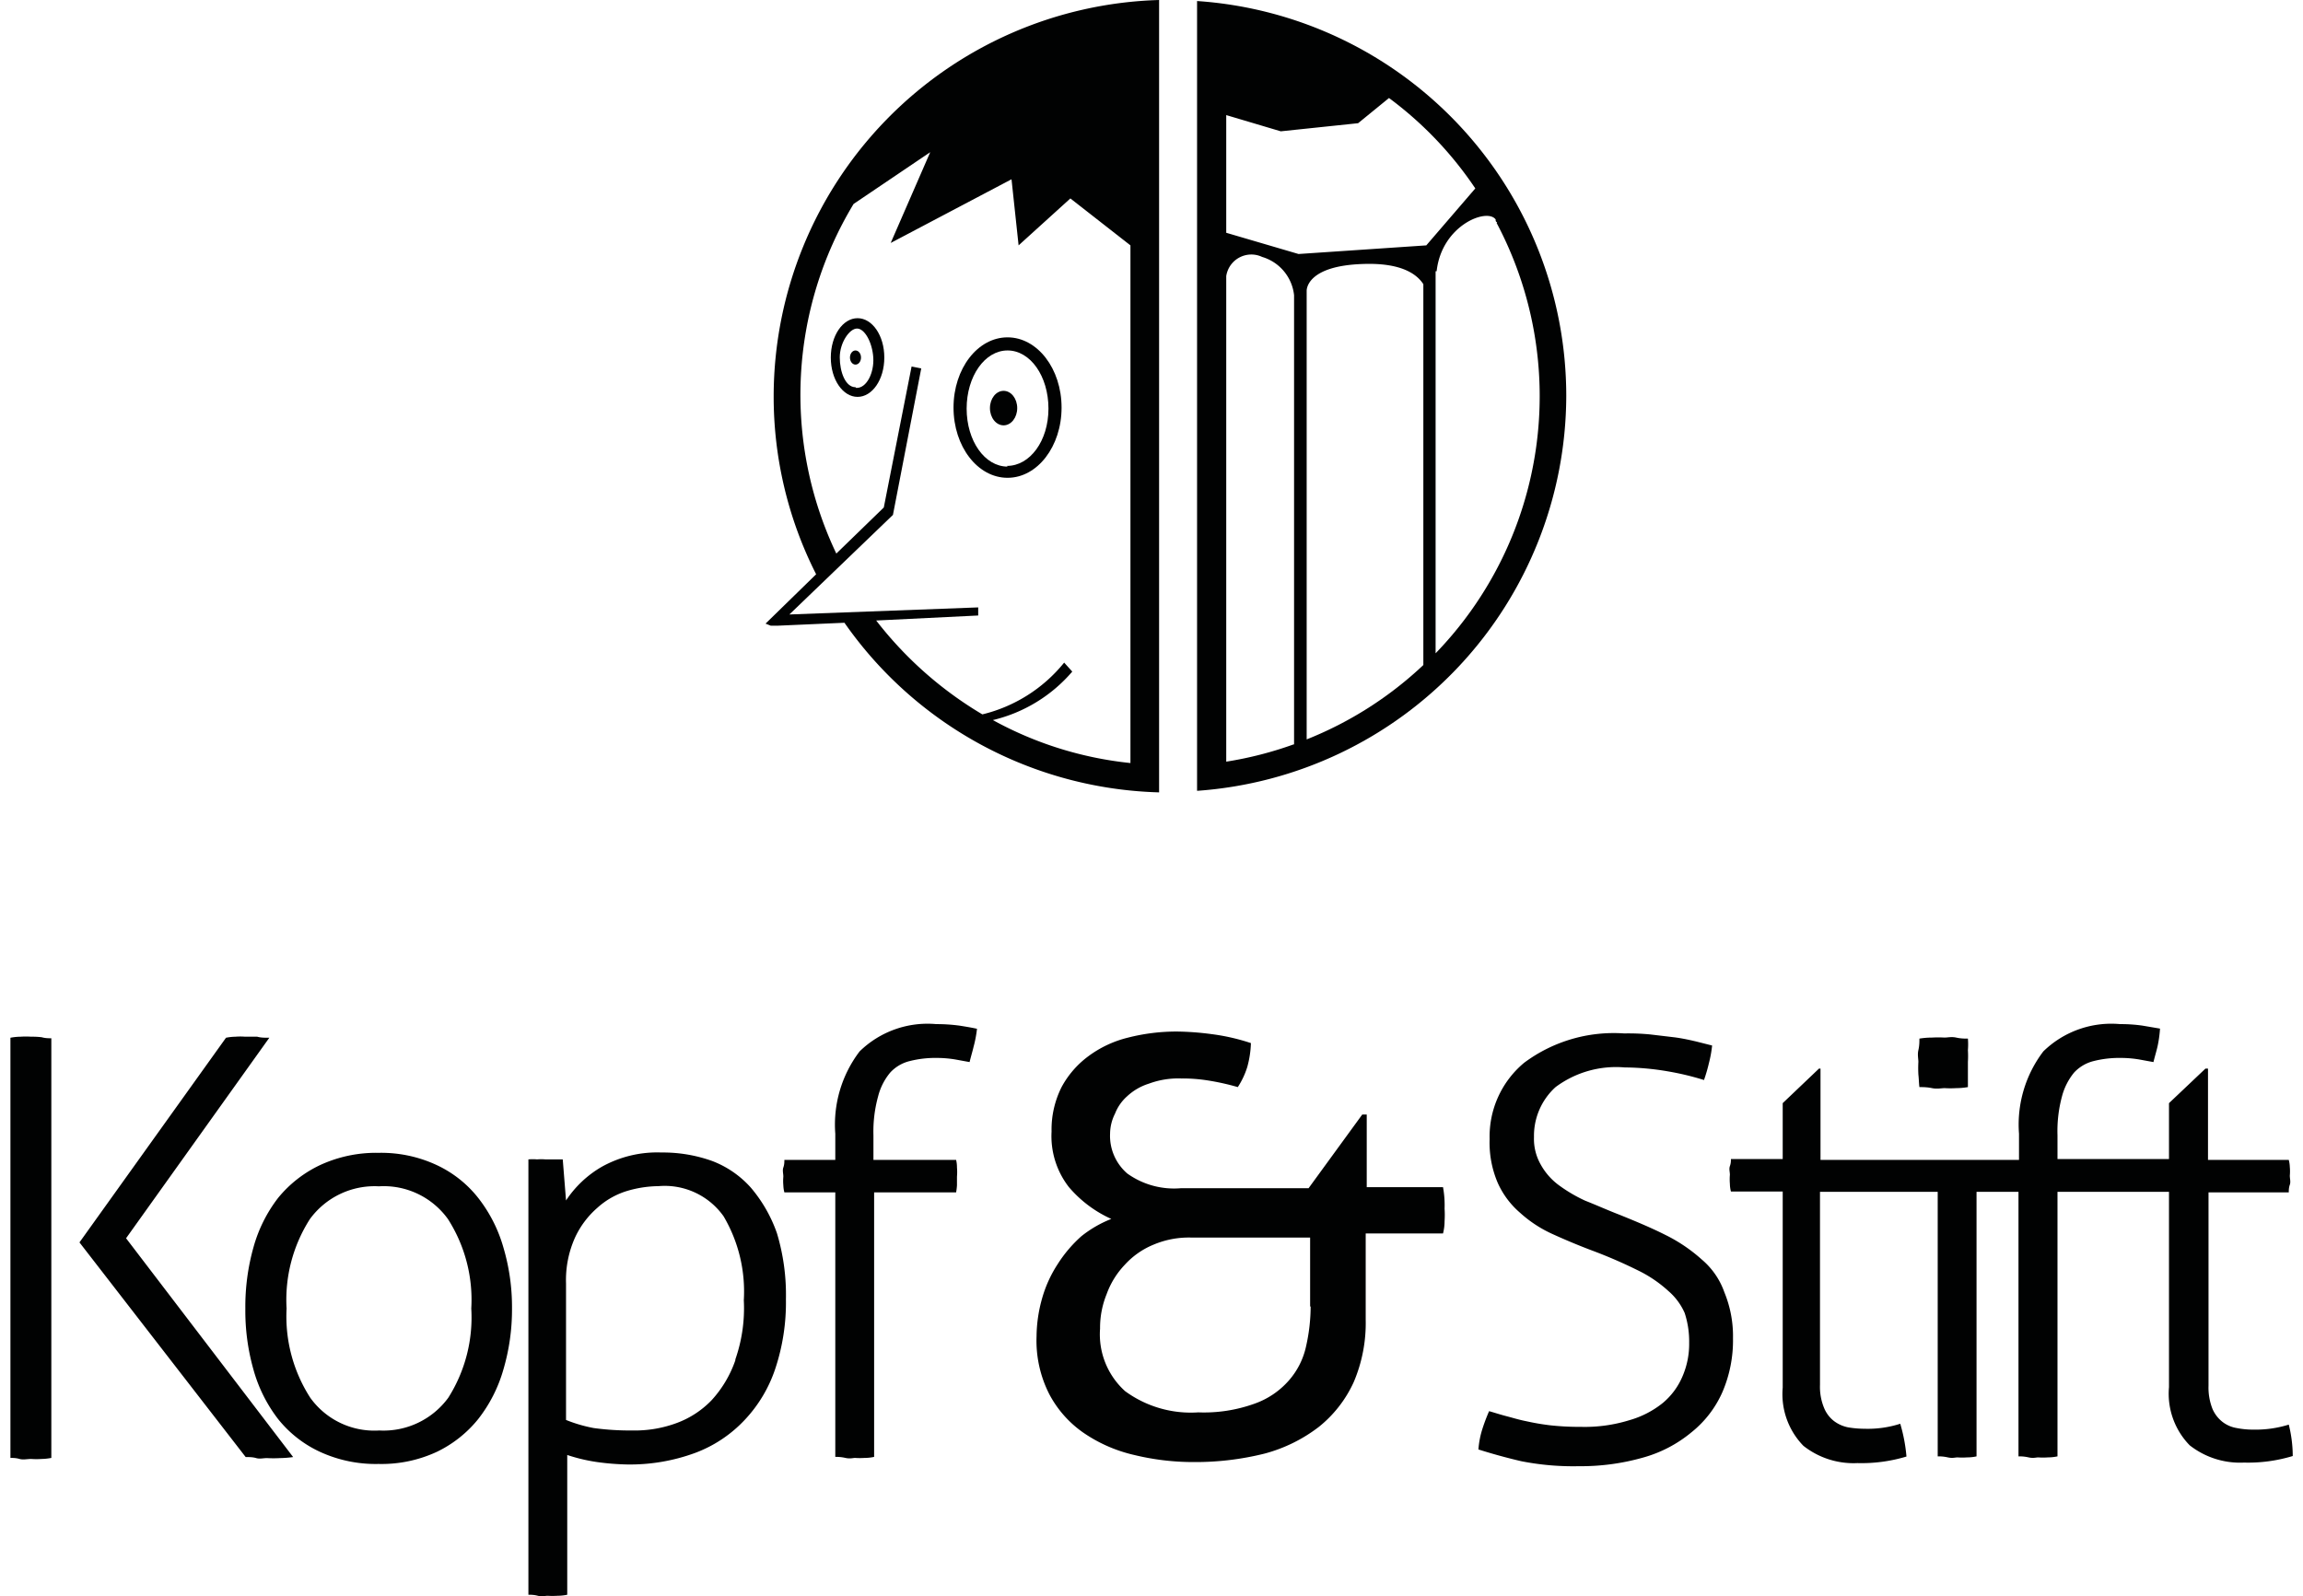
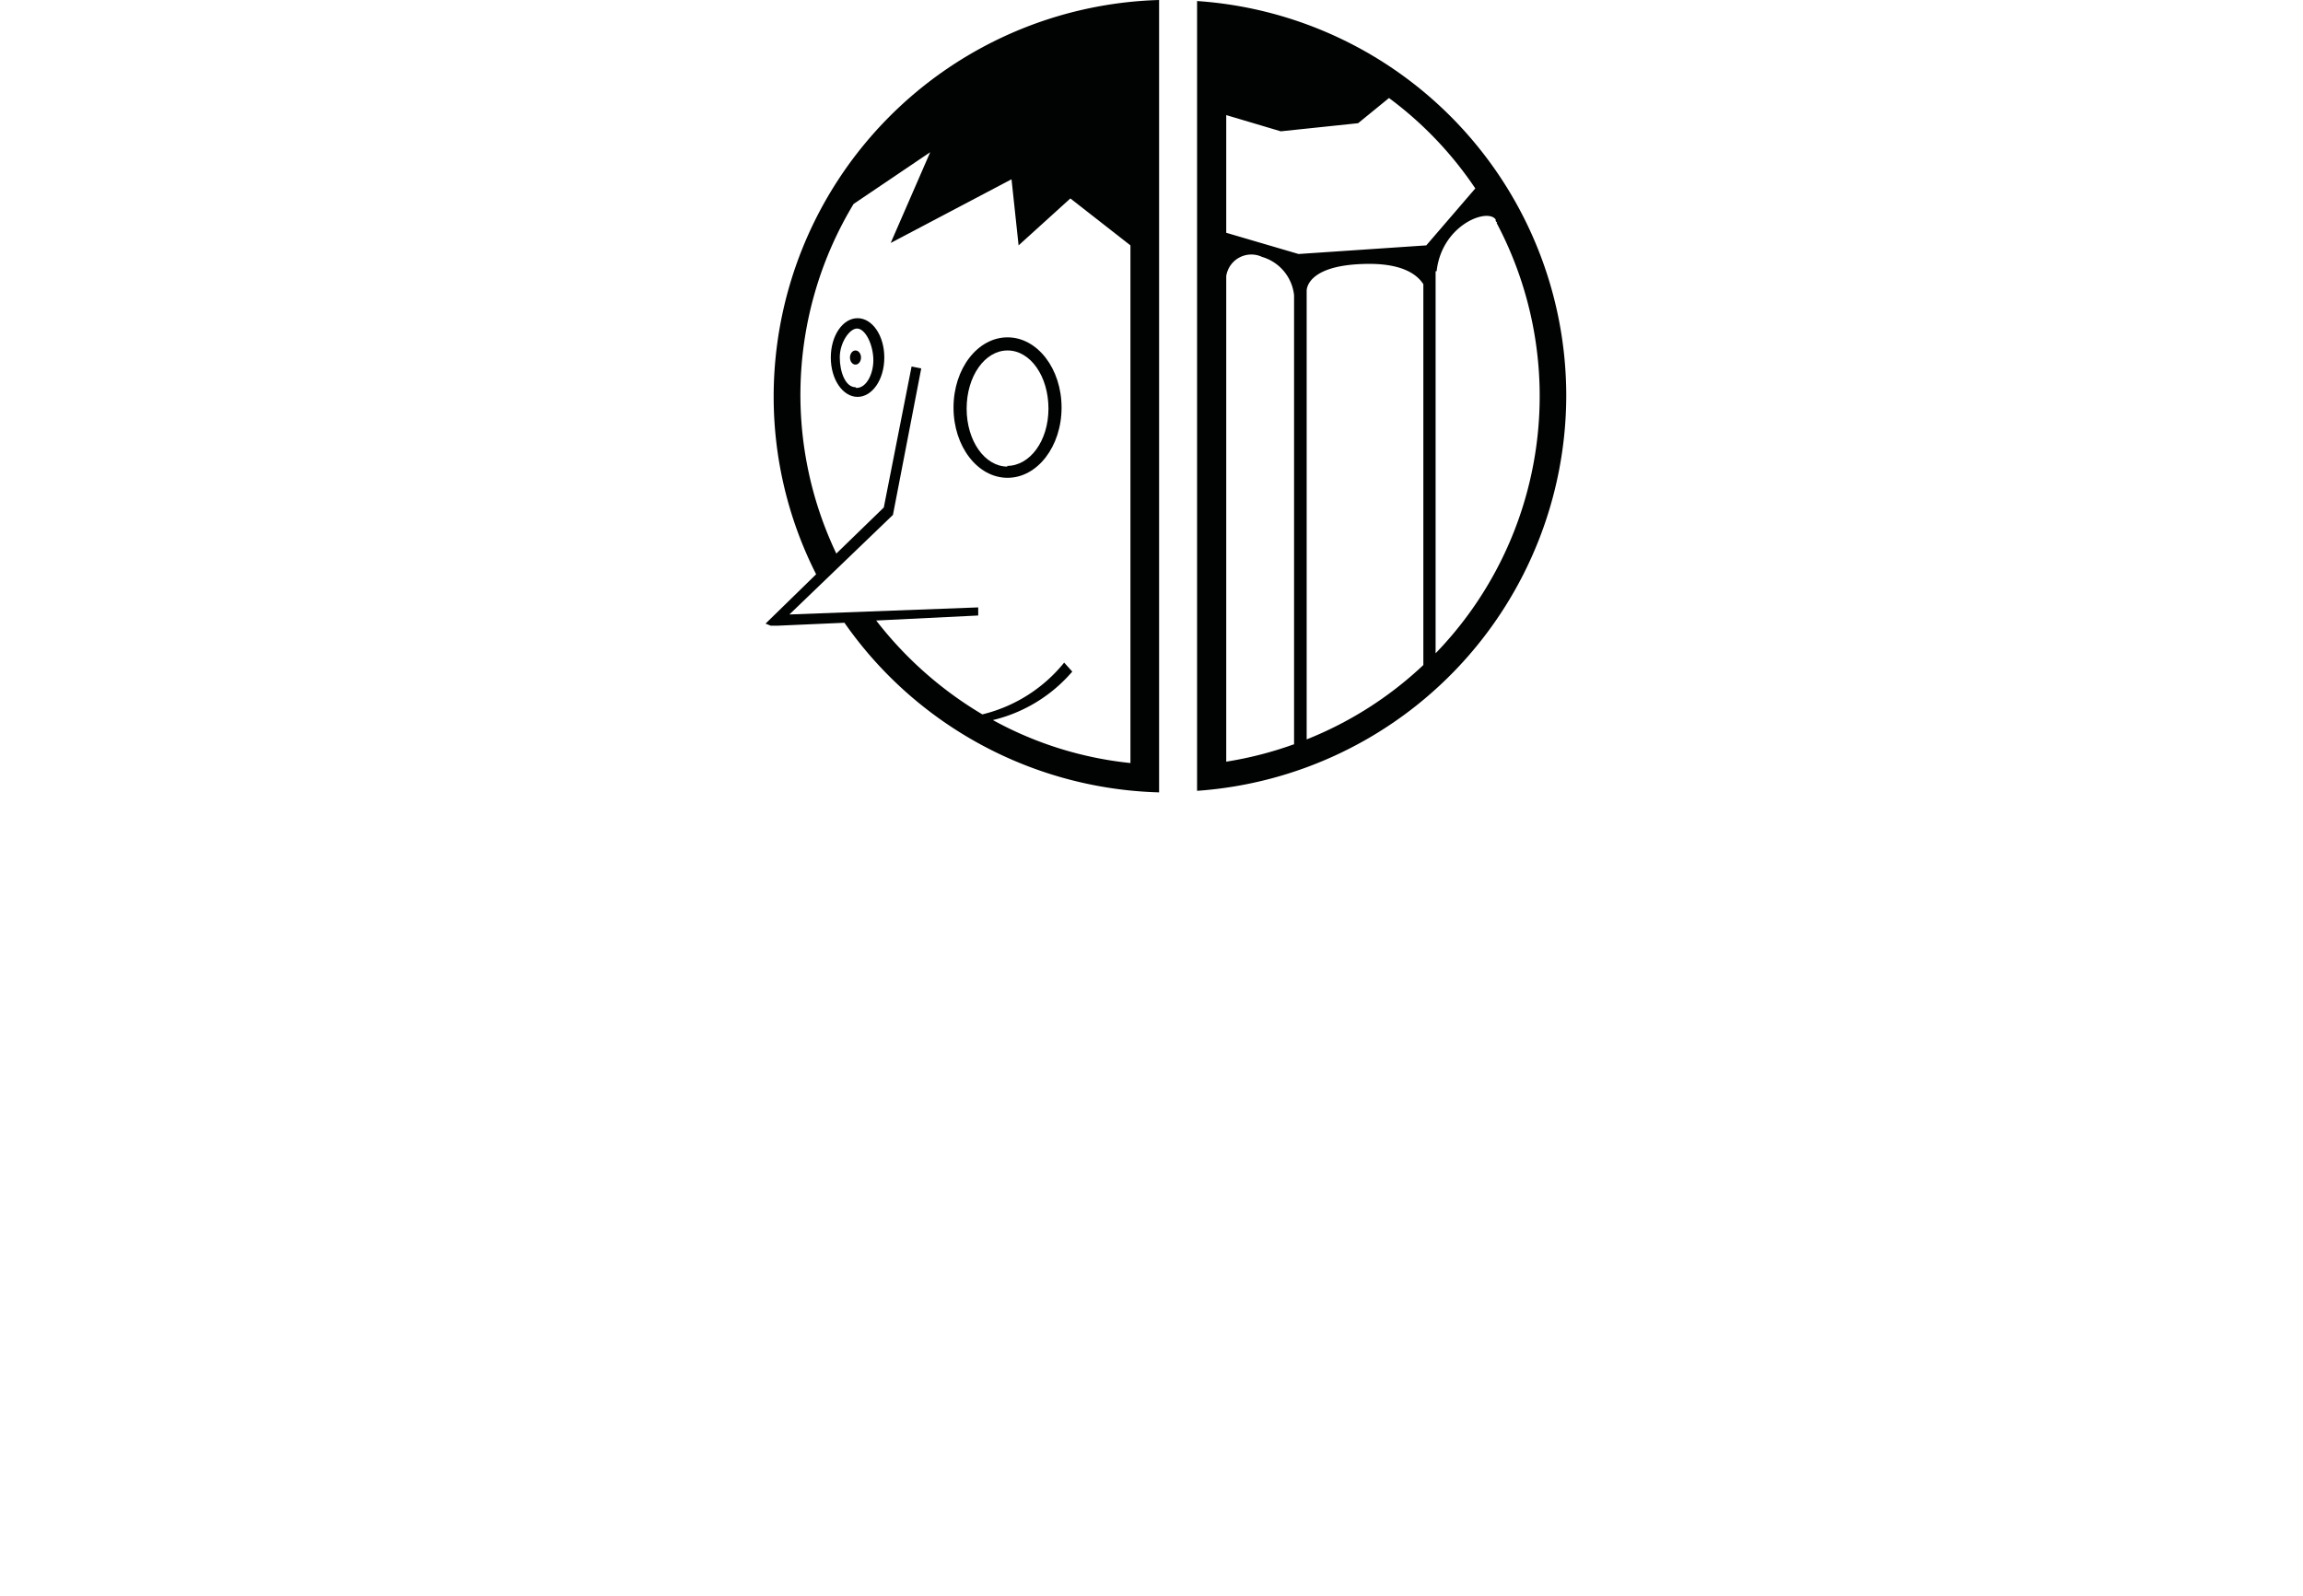
<svg xmlns="http://www.w3.org/2000/svg" viewBox="0 0 132.22 92.51" width="75" height="52">
  <defs>
    <style>.cls-1{fill:none;}.cls-2{fill:#010202;}</style>
  </defs>
  <g id="Ebene_2" data-name="Ebene 2">
    <g id="Ebene_1-2" data-name="Ebene 1">
      <path class="cls-1" d="M72.49,14.87A1.47,1.47,0,0,0,70.41,16V44.1a18.58,18.58,0,0,0,3.9-1v-26A2.48,2.48,0,0,0,72.49,14.87Z" />
      <path class="cls-1" d="M61.43,11.5l-3,2.72L58,10.39l-7,3.69,2.31-5.3-4.47,3.1a21.37,21.37,0,0,0-1,20.25l2.75-2.66,1.58-8.19.56.11-1.64,8.49-6,5.77,11-.41,0,.46-5.91.3a21.1,21.1,0,0,0,6.15,5.44,8.67,8.67,0,0,0,4.74-3l.47.52a9,9,0,0,1-4.6,2.81,21.74,21.74,0,0,0,8,2.52V14.22ZM49.08,23c-.85,0-1.55-1-1.55-2.28s.7-2.28,1.55-2.28,1.55,1,1.55,2.28S49.93,23,49.08,23Zm8.69,4.68c-1.73,0-3.13-1.81-3.13-4.06s1.4-4.07,3.13-4.07,3.13,1.81,3.13,4.07S59.5,27.71,57.77,27.71Z" />
      <path class="cls-1" d="M68.75,44.31V1.58h0V44.31Z" />
      <path class="cls-1" d="M57.74,20.31c-1.32,0-2.37,1.49-2.37,3.37S56.42,27,57.74,27s2.37-1.49,2.37-3.36S59.06,20.31,57.74,20.31Zm-.2,4.33a1,1,0,1,1,.79-1A.92.92,0,0,1,57.54,24.64Z" />
      <path class="cls-1" d="M49.08,19.08c-.47,0-1,.79-1,1.67s.33,1.73.91,1.73,1.11-.74,1.06-1.73S49.55,19.08,49.08,19.08ZM49,21.13a.38.38,0,0,1-.32-.41c0-.2.15-.41.32-.41a.37.37,0,0,1,.32.41C49.25,21,49.14,21.13,49,21.13Z" />
      <path class="cls-1" d="M79.87,5.68,78.08,7.14l-4.48.47-3.16-.94v6.85l4.19,1.23,7.46-.53,2.84-3.3A21,21,0,0,0,79.87,5.68Z" />
-       <path class="cls-1" d="M86.1,12.88s0,0,0-.06,0-.06-.06-.09h0s0,0,0-.06c-.49-.67-3.13.35-3.42,3V37.81a21.39,21.39,0,0,0,6-14.89A20.89,20.89,0,0,0,86.1,12.88Z" />
-       <path class="cls-1" d="M78.29,15.28c-3.08.11-3.22,1.37-3.22,1.55v26a21.54,21.54,0,0,0,6.76-4.31V16.45C81.48,15.86,80.54,15.19,78.29,15.28Z" />
      <path class="cls-2" d="M57.77,19.55c-1.73,0-3.13,1.81-3.13,4.07s1.4,4.07,3.13,4.07,3.13-1.82,3.13-4.07S59.5,19.55,57.77,19.55Zm0,7.49c-1.32,0-2.37-1.49-2.37-3.36s1.05-3.37,2.37-3.37,2.37,1.49,2.37,3.37S59.06,27,57.74,27Z" />
-       <ellipse class="cls-2" cx="57.54" cy="23.65" rx="0.79" ry="1" />
      <path class="cls-2" d="M49.08,18.44c-.85,0-1.55,1-1.55,2.28S48.23,23,49.08,23s1.55-1,1.55-2.28S49.93,18.44,49.08,18.44Zm-.12,4c-.58,0-.91-.88-.91-1.73s.56-1.67,1-1.67.88.79.94,1.67S49.61,22.51,49,22.48Z" />
      <ellipse class="cls-2" cx="48.96" cy="20.72" rx="0.32" ry="0.41" />
      <path class="cls-2" d="M90.14,22.94A22.94,22.94,0,0,0,68.75.06V1.58h0V44.31h0v1.52A23,23,0,0,0,90.14,22.94Zm-15.8,20.2a21.23,21.23,0,0,1-3.9,1V16a1.47,1.47,0,0,1,2.08-1.11,2.6,2.6,0,0,1,1.85,2.22V43.14Zm7.52-4.6a21.35,21.35,0,0,1-6.76,4.31v-26c0-.18.14-1.44,3.22-1.55,2.25-.09,3.16.58,3.54,1.17ZM74.63,14.72l-4.19-1.23V6.67l3.16.94,4.48-.47,1.79-1.46a21.24,21.24,0,0,1,5,5.24l-2.84,3.3Zm8,1c.29-2.67,2.93-3.69,3.42-3,0,0,0,0,0,.06h0s0,.06.06.09,0,0,0,.06a21.43,21.43,0,0,1-3.54,24.93V15.72Z" />
      <path class="cls-2" d="M44.22,22.94a22.75,22.75,0,0,0,2.46,10.34l-2.93,2.86.3.12.41,0,3.86-.17a23,23,0,0,0,18.23,9.83V0A23,23,0,0,0,44.22,22.94Zm12.7,18.79a8.72,8.72,0,0,0,4.6-2.81l-.47-.52a8.74,8.74,0,0,1-4.74,3,21.89,21.89,0,0,1-6.15-5.44l5.91-.29,0-.47-10.94.41,6-5.77,1.64-8.49-.56-.11L50.6,29.41l-2.75,2.67a21.39,21.39,0,0,1,1-20.26l4.44-3L51,14.08l7-3.69.41,3.83,3-2.72,3.48,2.72v30A21,21,0,0,1,56.92,41.73Z" />
-       <path class="cls-2" d="M1.2,60.08a4.51,4.51,0,0,0-.61,0,3.25,3.25,0,0,0-.59.06V84.49c.15,0,.32,0,.53.06s.44,0,.67,0a4.16,4.16,0,0,0,.61,0,3.2,3.2,0,0,0,.56-.06V60.17c-.15,0-.35,0-.56-.06A4.51,4.51,0,0,0,1.2,60.08ZM15,60.14c-.26,0-.49,0-.7-.06l-.7,0a3.51,3.51,0,0,0-.56,0,3.09,3.09,0,0,0-.55.06L4,72l9.63,12.44c.2,0,.41,0,.61.06s.41,0,.62,0a6.7,6.7,0,0,0,.76,0,6,6,0,0,0,.76-.06L6.7,71.76ZM27.1,69.42a6.61,6.61,0,0,0-2.4-1.9,7.6,7.6,0,0,0-3.37-.71,7.72,7.72,0,0,0-3.39.71,7,7,0,0,0-2.43,1.9,8.32,8.32,0,0,0-1.43,2.87,12.67,12.67,0,0,0-.47,3.54,12.52,12.52,0,0,0,.47,3.54,8.32,8.32,0,0,0,1.43,2.87,6.71,6.71,0,0,0,2.43,1.9,7.72,7.72,0,0,0,3.39.7,7.6,7.6,0,0,0,3.37-.7,6.94,6.94,0,0,0,2.4-1.9,8.37,8.37,0,0,0,1.46-2.87,12.31,12.31,0,0,0,.5-3.54,12.16,12.16,0,0,0-.5-3.54A8.37,8.37,0,0,0,27.1,69.42ZM25.37,81a4.65,4.65,0,0,1-4,1.9,4.57,4.57,0,0,1-4-1.9A8.7,8.7,0,0,1,16,75.83a8.68,8.68,0,0,1,1.35-5.18,4.64,4.64,0,0,1,4-1.9,4.58,4.58,0,0,1,4,1.9,8.68,8.68,0,0,1,1.35,5.18A8.7,8.7,0,0,1,25.37,81ZM42.9,68.83a5.72,5.72,0,0,0-2.25-1.55,8.45,8.45,0,0,0-2.93-.49,6.59,6.59,0,0,0-3.48.84,6.2,6.2,0,0,0-2.05,1.94L32,67.19l-.5,0c-.2,0-.38,0-.5,0a3,3,0,0,0-.49,0,2.77,2.77,0,0,0-.5,0V92.42c.14,0,.32,0,.55.06s.41,0,.56,0a4.59,4.59,0,0,0,.56,0,3,3,0,0,0,.58-.06v-8.1a10,10,0,0,0,1.73.41,14.61,14.61,0,0,0,1.75.14,10.94,10.94,0,0,0,3.93-.67,7.55,7.55,0,0,0,2.86-1.9,8,8,0,0,0,1.79-3,12.15,12.15,0,0,0,.61-4,12.4,12.4,0,0,0-.52-3.83A8.28,8.28,0,0,0,42.9,68.83Zm-.9,10a6.63,6.63,0,0,1-1.38,2.32,5.4,5.4,0,0,1-2.08,1.34,7,7,0,0,1-2.51.41,15.82,15.82,0,0,1-2.23-.14,8.45,8.45,0,0,1-1.61-.47V74.39a6,6,0,0,1,.53-2.69A5.15,5.15,0,0,1,34,70,4.52,4.52,0,0,1,35.79,69a6.58,6.58,0,0,1,1.76-.26,4.18,4.18,0,0,1,3.77,1.75,8.58,8.58,0,0,1,1.17,4.86A9,9,0,0,1,42,78.78ZM53.64,59.35a5.63,5.63,0,0,0-4.44,1.58,7,7,0,0,0-1.41,4.77v1.52H44.84c0,.12,0,.27-.06.44s0,.35,0,.53a2.64,2.64,0,0,0,0,.5,1.76,1.76,0,0,0,.06.41h2.95V84.43c.15,0,.32,0,.59.06s.44,0,.55,0a4.11,4.11,0,0,0,.56,0,2.55,2.55,0,0,0,.55-.06V69.1h4.75a3.53,3.53,0,0,0,.05-.41c0-.15,0-.32,0-.5a3.14,3.14,0,0,0,0-.53,1.84,1.84,0,0,0-.05-.44H50V65.79a7.67,7.67,0,0,1,.27-2.25,3.5,3.5,0,0,1,.7-1.38,2.26,2.26,0,0,1,1.14-.67,6,6,0,0,1,1.55-.18,6.5,6.5,0,0,1,1.09.09l.82.15c.08-.33.17-.62.23-.88A6.89,6.89,0,0,0,56,59.62c-.27-.06-.62-.12-1-.18A9.87,9.87,0,0,0,53.64,59.35Zm24.94,9.51V64.59h-.26l-3.11,4.27h-7.4a4.65,4.65,0,0,1-3.1-.85,2.88,2.88,0,0,1-1-2.31A2.64,2.64,0,0,1,64,64.53a2.6,2.6,0,0,1,.7-1,3.28,3.28,0,0,1,1.26-.73,4.89,4.89,0,0,1,1.87-.3,9.34,9.34,0,0,1,1.58.12,14.15,14.15,0,0,1,1.7.38,4.61,4.61,0,0,0,.55-1.17,5.81,5.81,0,0,0,.21-1.38,12,12,0,0,0-2.28-.52,16.56,16.56,0,0,0-2-.15,11.37,11.37,0,0,0-2.83.35,6.39,6.39,0,0,0-2.32,1.09A5.42,5.42,0,0,0,60.9,63a5.49,5.49,0,0,0-.58,2.58,4.81,4.81,0,0,0,1,3.21,7,7,0,0,0,2.46,1.85,6.68,6.68,0,0,0-1.73,1,7.59,7.59,0,0,0-1.37,1.61,7.23,7.23,0,0,0-.91,2,8.3,8.3,0,0,0-.32,2.2,6.83,6.83,0,0,0,.73,3.33,6.29,6.29,0,0,0,2,2.26,8.56,8.56,0,0,0,2.93,1.28,14.49,14.49,0,0,0,3.45.41,16.52,16.52,0,0,0,4.1-.49,8.91,8.91,0,0,0,3.16-1.56,7.09,7.09,0,0,0,2-2.57,8.71,8.71,0,0,0,.7-3.63v-5H83a2.88,2.88,0,0,0,.09-.71,5.7,5.7,0,0,0,0-.73A5.78,5.78,0,0,0,83,68.8H78.58Zm-3.25,6.85A10.49,10.49,0,0,1,75.07,78a4.41,4.41,0,0,1-1,2,4.74,4.74,0,0,1-2,1.35,8.64,8.64,0,0,1-3.25.5,6.44,6.44,0,0,1-4.24-1.23A4.43,4.43,0,0,1,63.13,77a5.19,5.19,0,0,1,.38-2,4.84,4.84,0,0,1,1.05-1.7,4.61,4.61,0,0,1,1.67-1.17,5.25,5.25,0,0,1,2.19-.41H75.3v4ZM98,73a9.29,9.29,0,0,0-2.11-1.43c-.81-.41-1.72-.79-2.66-1.17-.7-.27-1.34-.56-2-.82a8.68,8.68,0,0,1-1.58-.94,3.73,3.73,0,0,1-1-1.17,3,3,0,0,1-.38-1.58A3.81,3.81,0,0,1,89.52,63a5.86,5.86,0,0,1,4-1.14,15.34,15.34,0,0,1,2.52.23,16,16,0,0,1,2.08.5,9.53,9.53,0,0,0,.29-1,6.76,6.76,0,0,0,.18-1l-.91-.23c-.38-.09-.79-.18-1.23-.24l-1.43-.17a13,13,0,0,0-1.53-.06,8.68,8.68,0,0,0-5.79,1.7,5.56,5.56,0,0,0-2,4.42,5.91,5.91,0,0,0,.47,2.54,4.94,4.94,0,0,0,1.29,1.73,7.22,7.22,0,0,0,1.87,1.23c.7.32,1.46.64,2.25.94a28.27,28.27,0,0,1,2.75,1.19,7.4,7.4,0,0,1,1.73,1.18A3.59,3.59,0,0,1,97,76.09a5.29,5.29,0,0,1,.26,1.73,4.72,4.72,0,0,1-.38,1.93,4.08,4.08,0,0,1-1.14,1.55,5.46,5.46,0,0,1-1.93,1,8.75,8.75,0,0,1-2.81.39,15.58,15.58,0,0,1-1.79-.09,13.93,13.93,0,0,1-1.4-.24c-.41-.08-.79-.2-1.14-.29s-.68-.2-1-.29a10.59,10.59,0,0,0-.38,1A5.23,5.23,0,0,0,85.05,84c.76.24,1.58.47,2.48.68a15.5,15.5,0,0,0,3.34.29,13.18,13.18,0,0,0,3.72-.5A7.54,7.54,0,0,0,97.4,83a6.16,6.16,0,0,0,1.78-2.31,7.58,7.58,0,0,0,.62-3.14,6.68,6.68,0,0,0-.5-2.66A4.38,4.38,0,0,0,98,73ZM110.6,63c.2,0,.44,0,.73.06s.55,0,.73,0a5.64,5.64,0,0,0,.67,0,4.08,4.08,0,0,0,.68-.06c0-.2,0-.44,0-.73s0-.53,0-.73a5.88,5.88,0,0,0,0-.68,4.17,4.17,0,0,0,0-.67c-.18,0-.41,0-.68-.06s-.49,0-.67,0a6.63,6.63,0,0,0-.73,0,4.44,4.44,0,0,0-.73.06c0,.18,0,.41-.06.67s0,.5,0,.68a6.72,6.72,0,0,0,0,.73C110.57,62.54,110.57,62.78,110.6,63ZM132,82.56a6.49,6.49,0,0,1-2.08.29,4.88,4.88,0,0,1-.93-.09,1.83,1.83,0,0,1-.82-.35,1.92,1.92,0,0,1-.59-.76,3.37,3.37,0,0,1-.23-1.34V69.1H132c0-.12,0-.27.06-.44s0-.35,0-.53a2.69,2.69,0,0,0,0-.5,1.76,1.76,0,0,0-.06-.41h-4.68V61.93h-.15l-2.11,2v3.24h-6.46V65.79a7.71,7.71,0,0,1,.26-2.25,3.63,3.63,0,0,1,.7-1.38,2.3,2.3,0,0,1,1.14-.67,6,6,0,0,1,1.55-.18,6.41,6.41,0,0,1,1.09.09l.82.15c.08-.33.17-.62.23-.88a6.86,6.86,0,0,0,.15-1.06l-1-.17a8.79,8.79,0,0,0-1.31-.09,5.64,5.64,0,0,0-4.45,1.58,7,7,0,0,0-1.41,4.77v1.52h-11.5V61.93h-.09l-2.1,2v3.24h-3c0,.12,0,.24-.06.41s0,.33,0,.5a3.14,3.14,0,0,0,0,.53,1.8,1.8,0,0,0,.06.44h3V80.42a4.29,4.29,0,0,0,1.2,3.37,4.69,4.69,0,0,0,3.13,1,9,9,0,0,0,2.84-.38,9.41,9.41,0,0,0-.36-1.9,6.16,6.16,0,0,1-2.07.29,5.86,5.86,0,0,1-.94-.08,2,2,0,0,1-.82-.36,1.83,1.83,0,0,1-.58-.76,3.18,3.18,0,0,1-.24-1.34V69.07h6.82V84.4c.15,0,.32,0,.59.06s.43,0,.55,0a4.11,4.11,0,0,0,.56,0,2.55,2.55,0,0,0,.55-.06V69.07h2.43V84.4c.15,0,.32,0,.59.06s.44,0,.55,0a4,4,0,0,0,.56,0,2.74,2.74,0,0,0,.56-.06V69.07h6.46V80.39a4.28,4.28,0,0,0,1.2,3.37,4.72,4.72,0,0,0,3.14,1,8.9,8.9,0,0,0,2.83-.38A7.57,7.57,0,0,0,132,82.56Z" />
    </g>
  </g>
</svg>